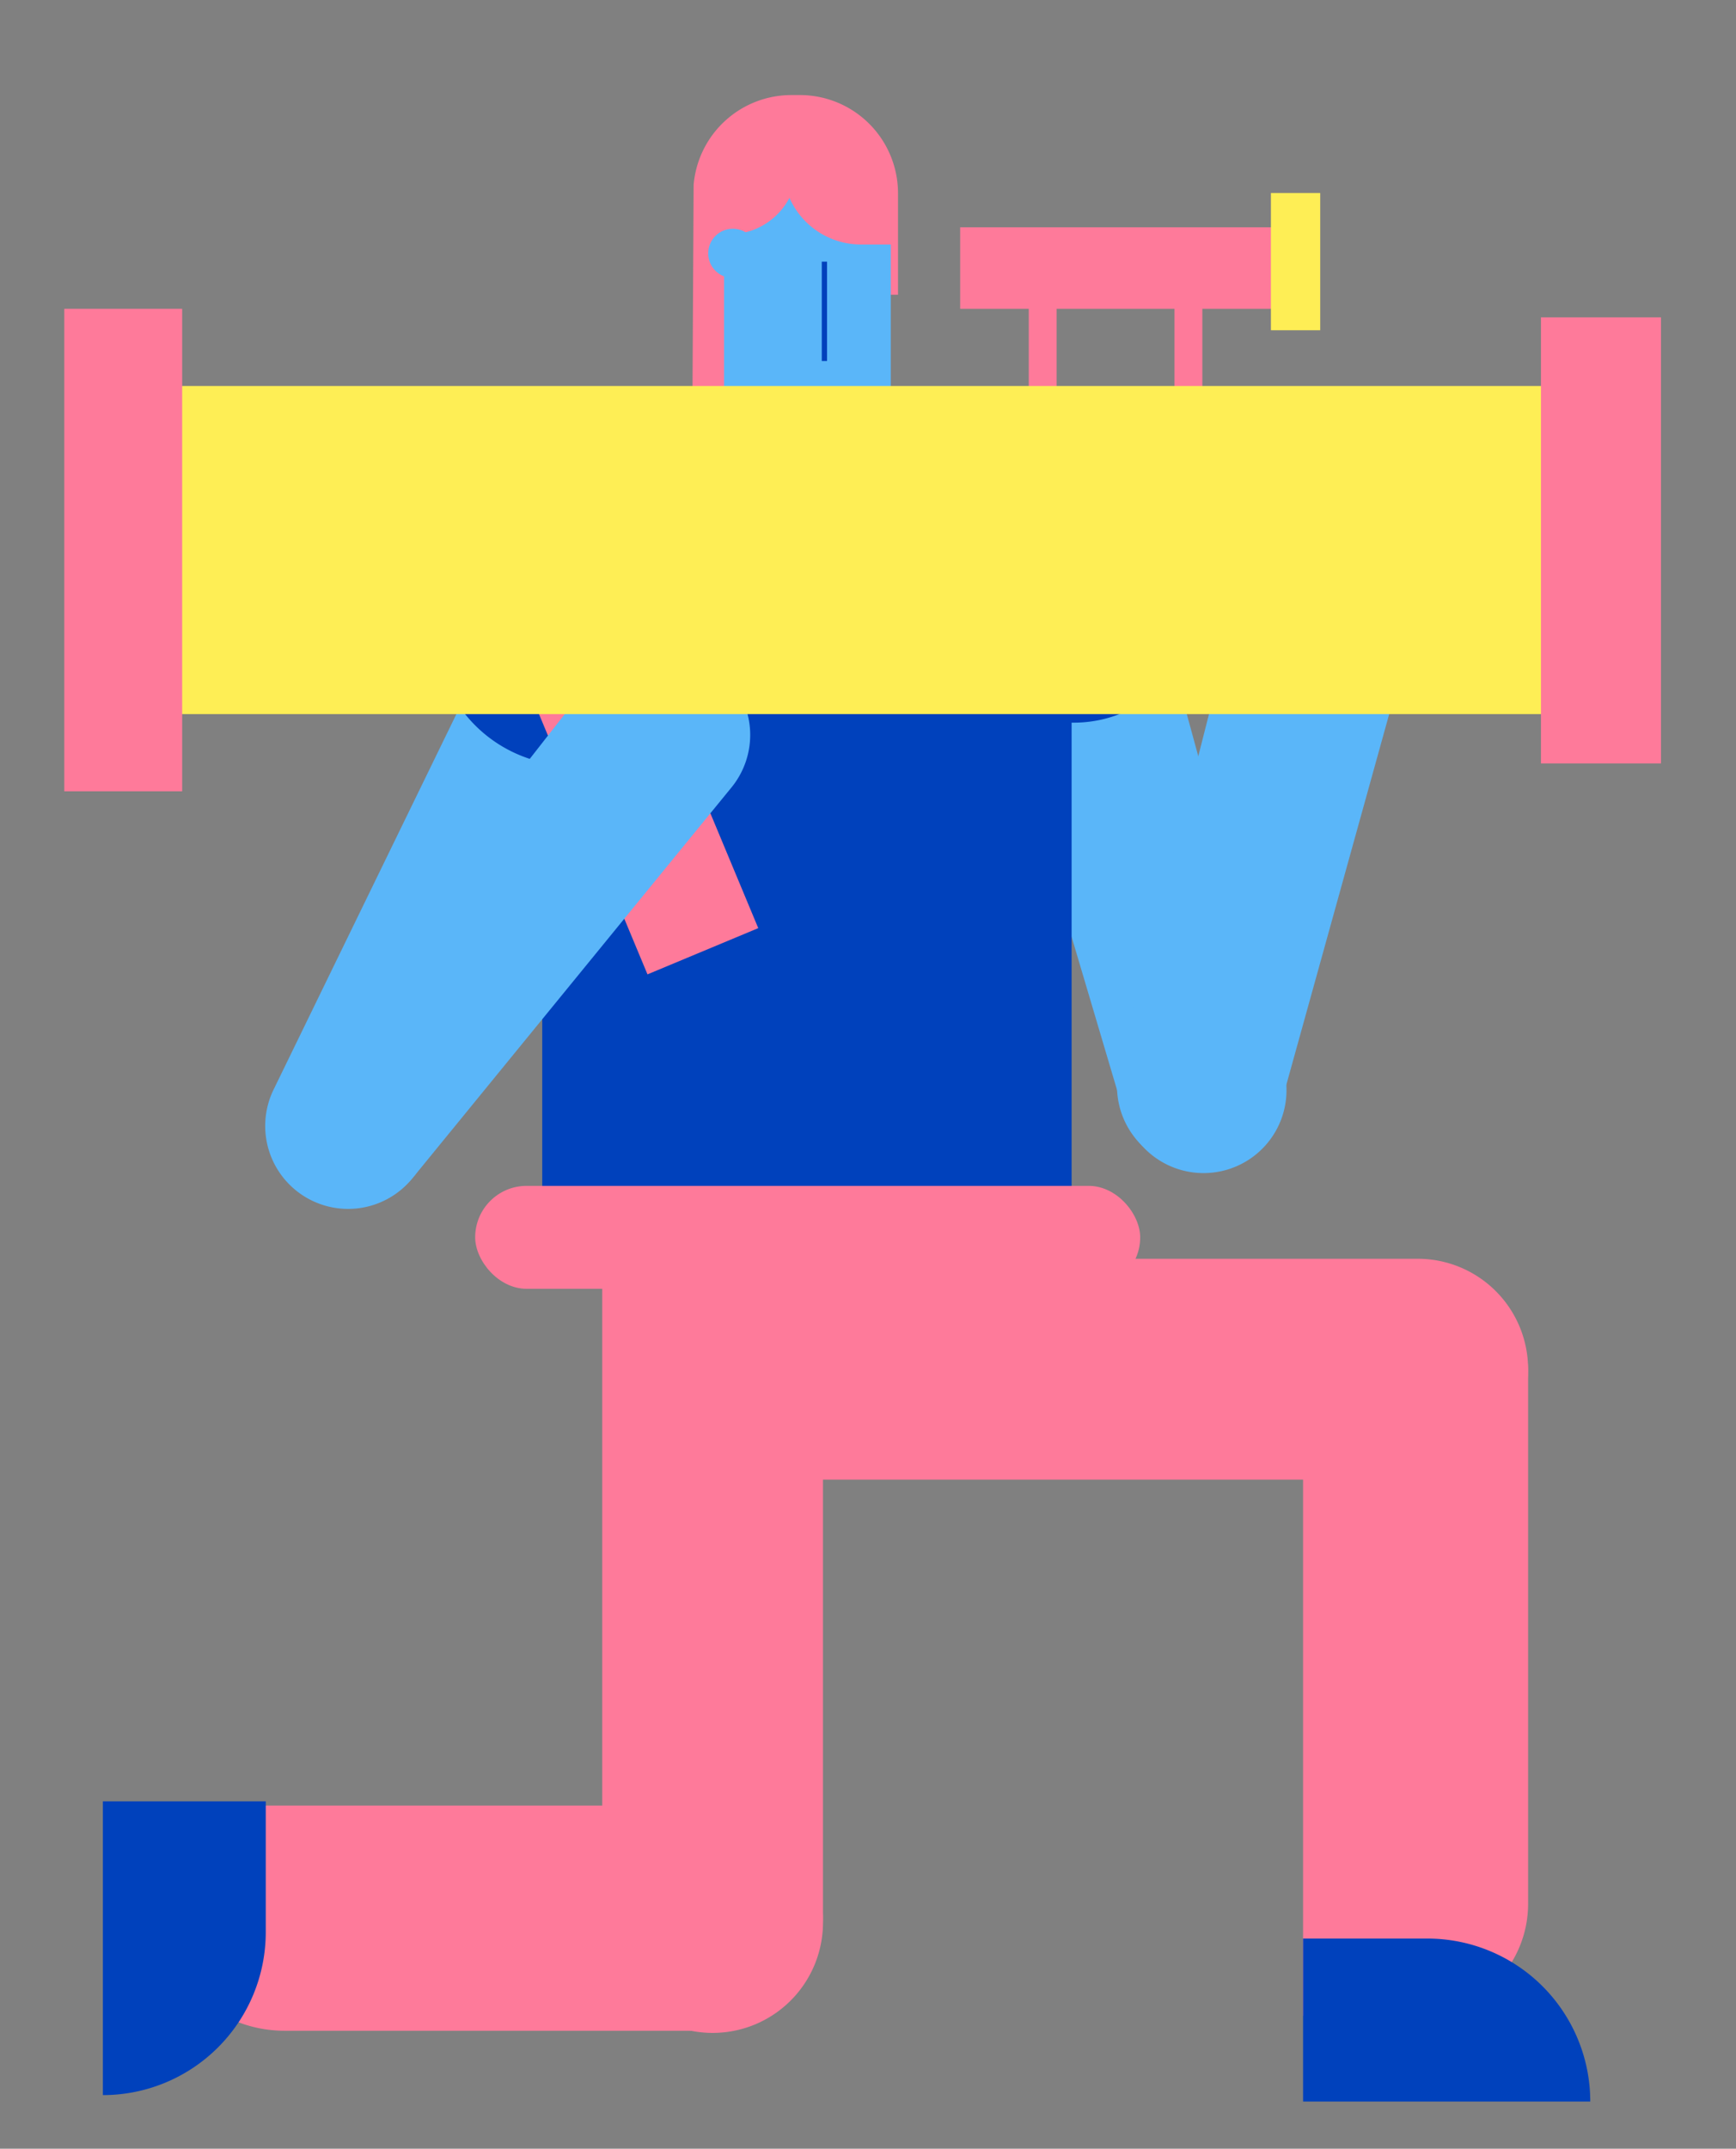
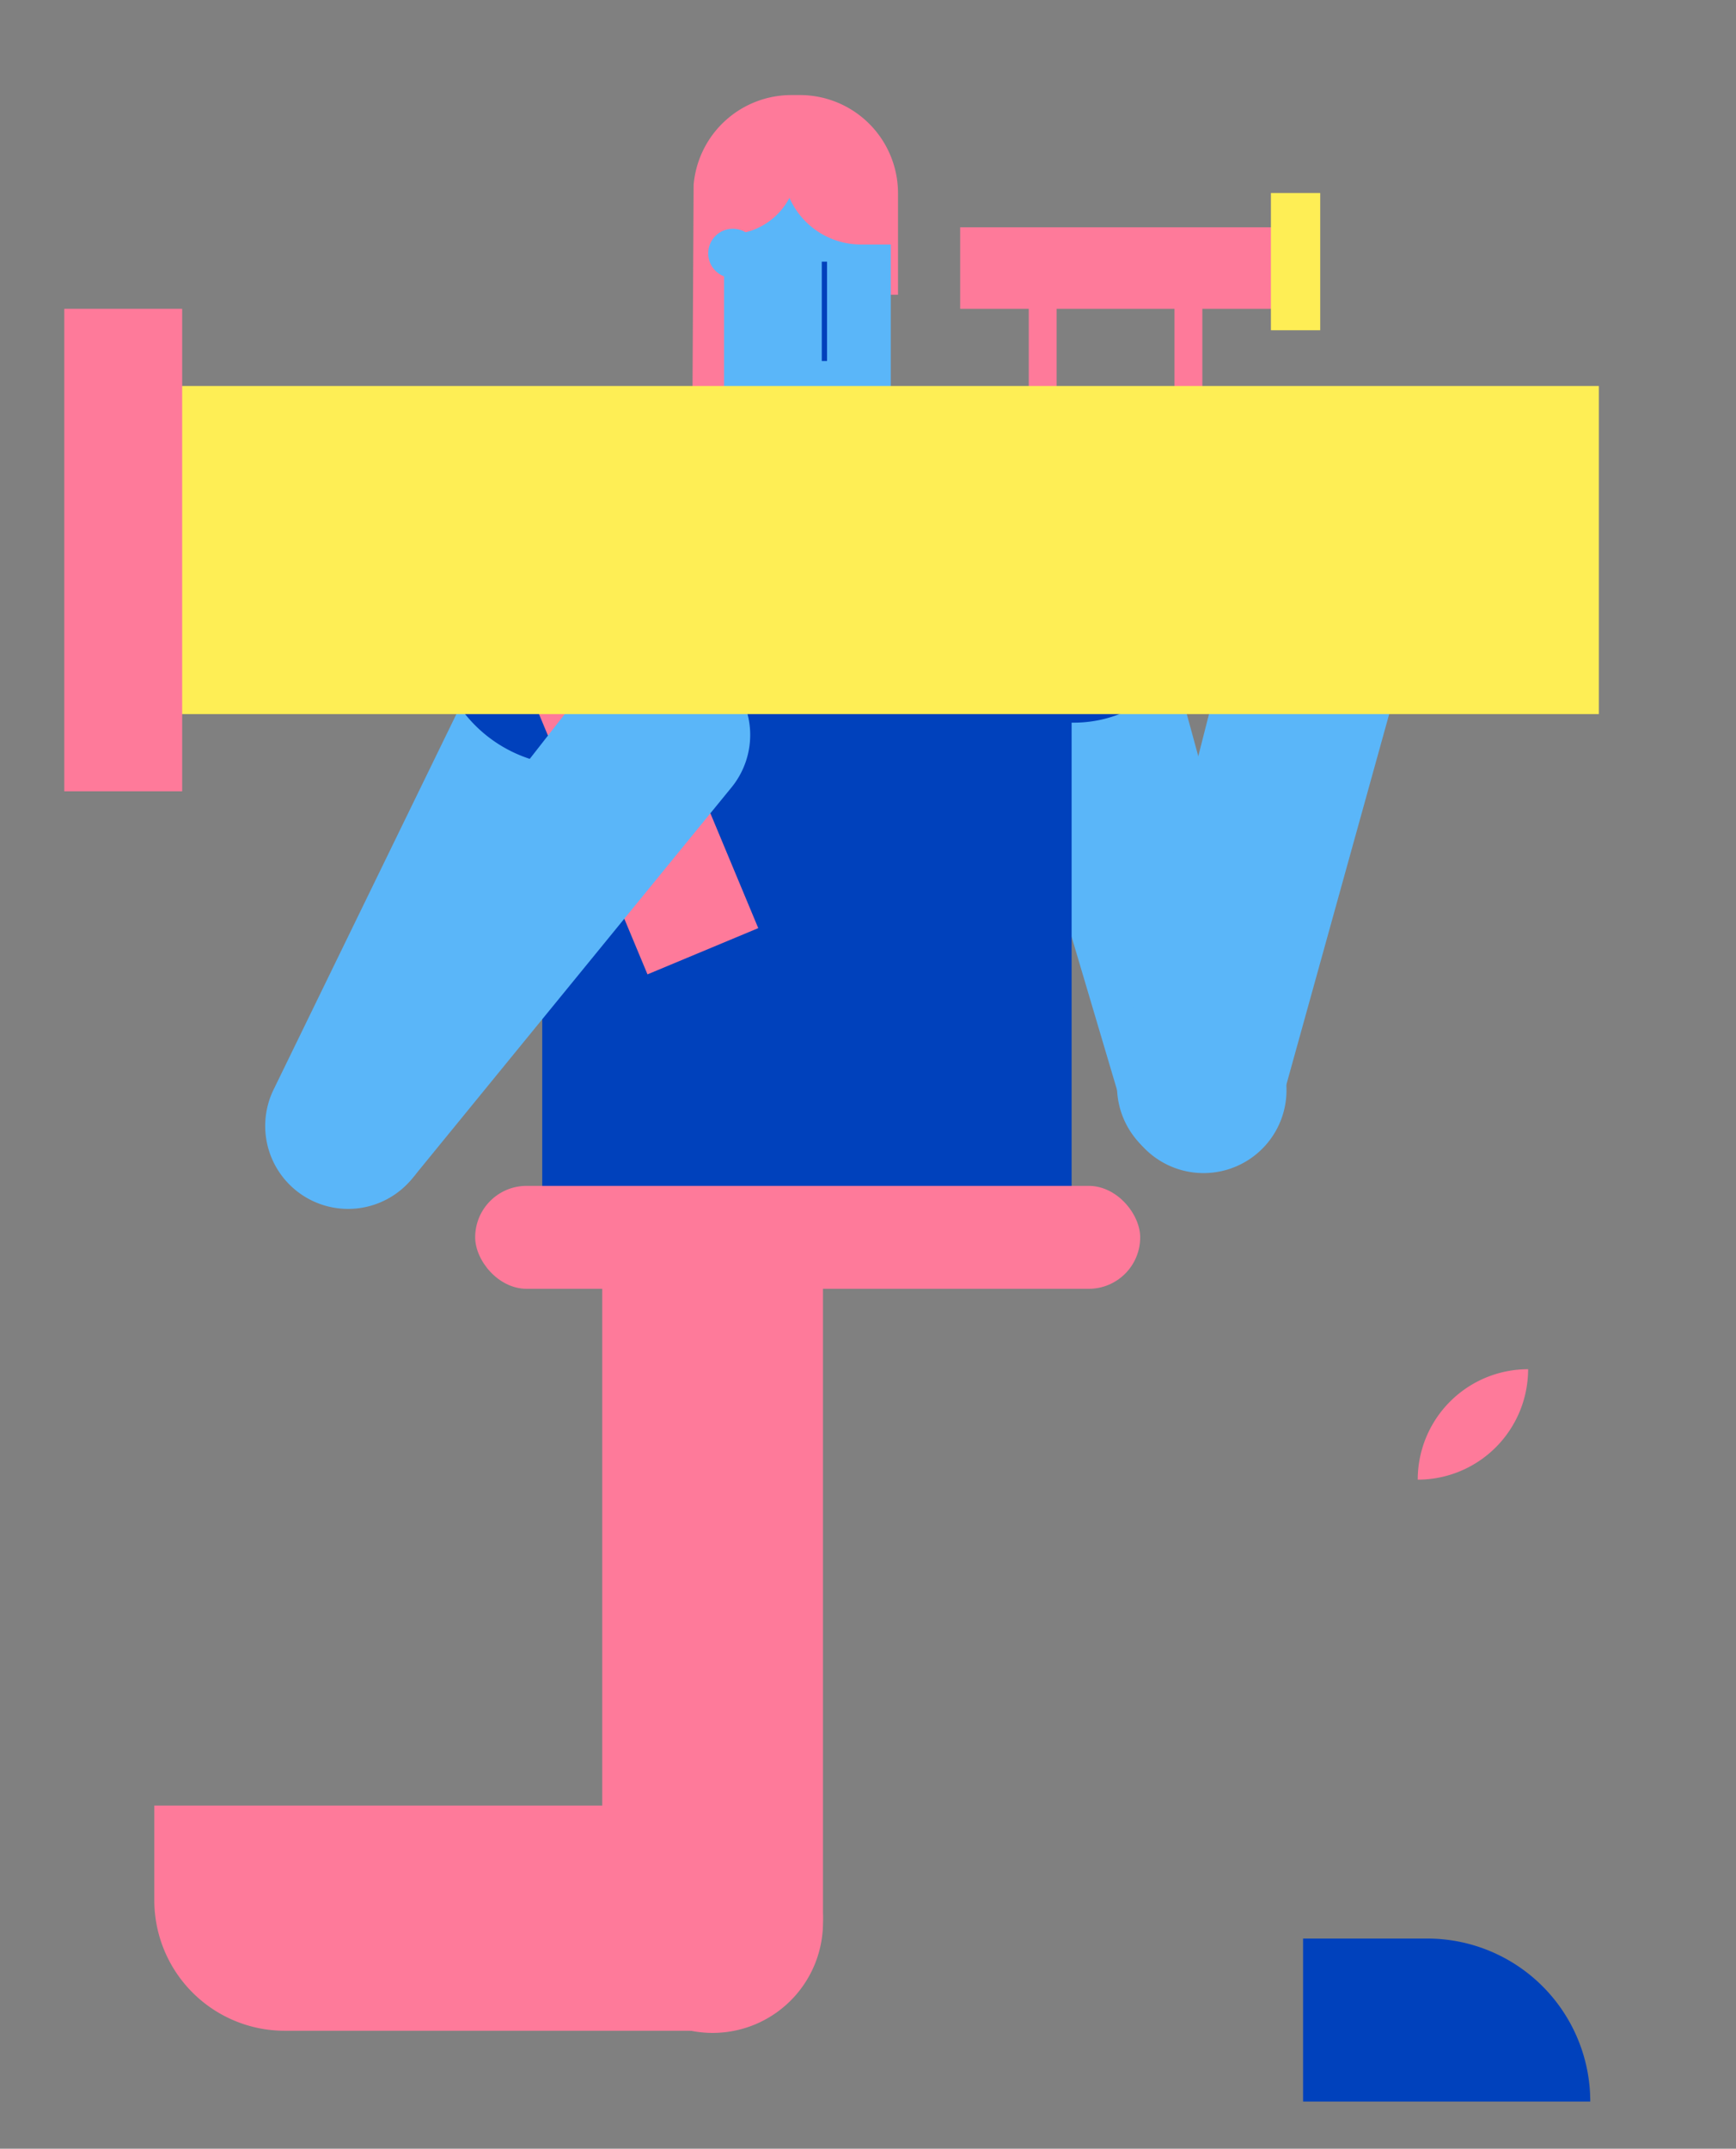
<svg xmlns="http://www.w3.org/2000/svg" id="Capa_1" data-name="Capa 1" viewBox="0 0 810 1002">
  <rect x="0" y="0" width="810" height="1002" fill="#808080" stroke="none" />
  <title>Mesa de trabajo 13</title>
  <path d="M458,295.31l66.48,224.05a38.68,38.68,0,0,0,47,26.39h0a38.67,38.67,0,0,0,27.42-47.59l-61.5-224.93a38.68,38.68,0,0,0-44-27.89l-5,.87A38.68,38.68,0,0,0,458,295.31Z" fill="#5ab6f9" />
  <path d="M230,298,127.65,508.11a38.68,38.68,0,0,0,16.8,51.2h0a38.67,38.67,0,0,0,52.37-16.56L303.46,335.38a38.68,38.68,0,0,0-13.58-50.29l-4.25-2.71A38.68,38.68,0,0,0,230,298Z" fill="#5ab6f9" />
  <path d="M419,90.13v47.3H345.41v70.11h-.93a21.39,21.39,0,0,1-21.39-21.39l.55-100a45.78,45.78,0,0,1,45.6-41.82h4A45.78,45.78,0,0,1,419,90.13Z" fill="#fe7a9a" />
  <polygon points="415.62 86.58 337.82 86.58 337.82 187.86 340.28 187.86 340.28 243.21 411.21 243.21 411.21 187.86 415.62 187.86 415.62 86.58" fill="#5ab6f9" />
  <path d="M372,77.56v-3.8H336.59v35.49h3.76a31.66,31.66,0,0,0,28-17,36.47,36.47,0,0,0,33.39,21.77h13.94V77.56Z" fill="#fe7a9a" />
  <circle cx="341.92" cy="118.15" r="11.48" fill="#5ab6f9" />
  <polygon points="340.66 187.86 411.18 187.86 340.34 215.56 340.66 187.86" fill="#0041bc" />
  <path d="M501,219a59,59,0,0,0-53.48,34.07,91.83,91.83,0,0,0-8.93-3.82v-26l-20.87-6.82-36.9,27.09H377.3l-41.77-27L316.1,225l1.45,23.19c-1.24.41-2.46.83-3.67,1.28a64,64,0,1,0-60.88,106V594H500V337c.33,0,.66,0,1,0a59,59,0,0,0,0-118Z" fill="#0041bc" />
  <path d="M228,738.5h0A52.5,52.5,0,0,1,280.5,791V989.63a60.87,60.87,0,0,1-60.87,60.87H175.5a0,0,0,0,1,0,0V791A52.5,52.5,0,0,1,228,738.5Z" transform="translate(1122.5 666.5) rotate(90)" fill="#fe7a9a" />
-   <path d="M660.2,588h.59A52.2,52.2,0,0,1,713,640.2V887.8A52.2,52.2,0,0,1,660.8,940H608a0,0,0,0,1,0,0V640.2A52.2,52.2,0,0,1,660.2,588Z" fill="#fe7a9a" />
-   <path d="M17.5,870.5h61a76,76,0,0,1,76,76v0a0,0,0,0,1,0,0H17.5a0,0,0,0,1,0,0v-76A0,0,0,0,1,17.5,870.5Z" transform="translate(994.5 822.5) rotate(90)" fill="#0041bc" />
  <path d="M608,904h58a76,76,0,0,1,76,76v0a0,0,0,0,1,0,0H608a0,0,0,0,1,0,0V904A0,0,0,0,1,608,904Z" fill="#0041bc" />
-   <path d="M470,447H573a0,0,0,0,1,0,0V778.5A51.5,51.5,0,0,1,521.5,830h0A51.5,51.5,0,0,1,470,778.5V447a0,0,0,0,1,0,0Z" transform="translate(-117 1160) rotate(-90)" fill="#fe7a9a" />
+   <path d="M470,447a0,0,0,0,1,0,0V778.5A51.5,51.5,0,0,1,521.5,830h0A51.5,51.5,0,0,1,470,778.5V447a0,0,0,0,1,0,0Z" transform="translate(-117 1160) rotate(-90)" fill="#fe7a9a" />
  <path d="M281,567H384a0,0,0,0,1,0,0V896.5A51.5,51.5,0,0,1,332.5,948h0A51.5,51.5,0,0,1,281,896.5V567A0,0,0,0,1,281,567Z" fill="#fe7a9a" />
  <rect x="221.71" y="553" width="310.29" height="48" rx="24" fill="#fe7a9a" />
  <rect x="268" y="284" width="56" height="166" transform="translate(-118.46 142.21) rotate(-22.64)" fill="#fe7a9a" />
  <path d="M580,270.52,522.37,497a38.7,38.7,0,0,0,26.83,46.73h0a38.68,38.68,0,0,0,47.93-26.84l62.38-224.68A38.66,38.66,0,0,0,636,245.72l-4.71-1.8A38.69,38.69,0,0,0,580,270.52Z" fill="#5ab6f9" />
  <path d="M277.3,315.35,133.37,499.48a38.67,38.67,0,0,0,5.76,53.57h0a38.68,38.68,0,0,0,54.68-5.28L341.32,367.18a38.69,38.69,0,0,0-2.8-52l-3.59-3.54A38.68,38.68,0,0,0,277.3,315.35Z" fill="#5ab6f9" />
  <polygon points="606 106 448 106 448 144 480 144 480 198 493 198 493 144 548 144 548 183 561 183 561 144 606 144 606 106" fill="#fe7a9a" />
  <rect x="58" y="180" width="688" height="153" fill="#feee55" />
  <rect x="30" y="144" width="55" height="225" fill="#fe7a9a" />
-   <rect x="719" y="148" width="56" height="208" fill="#fe7a9a" />
  <rect x="593" y="90" width="23" height="64" fill="#feee55" />
  <rect x="383.43" y="122.02" width="2.46" height="46.33" fill="#0041bc" />
</svg>